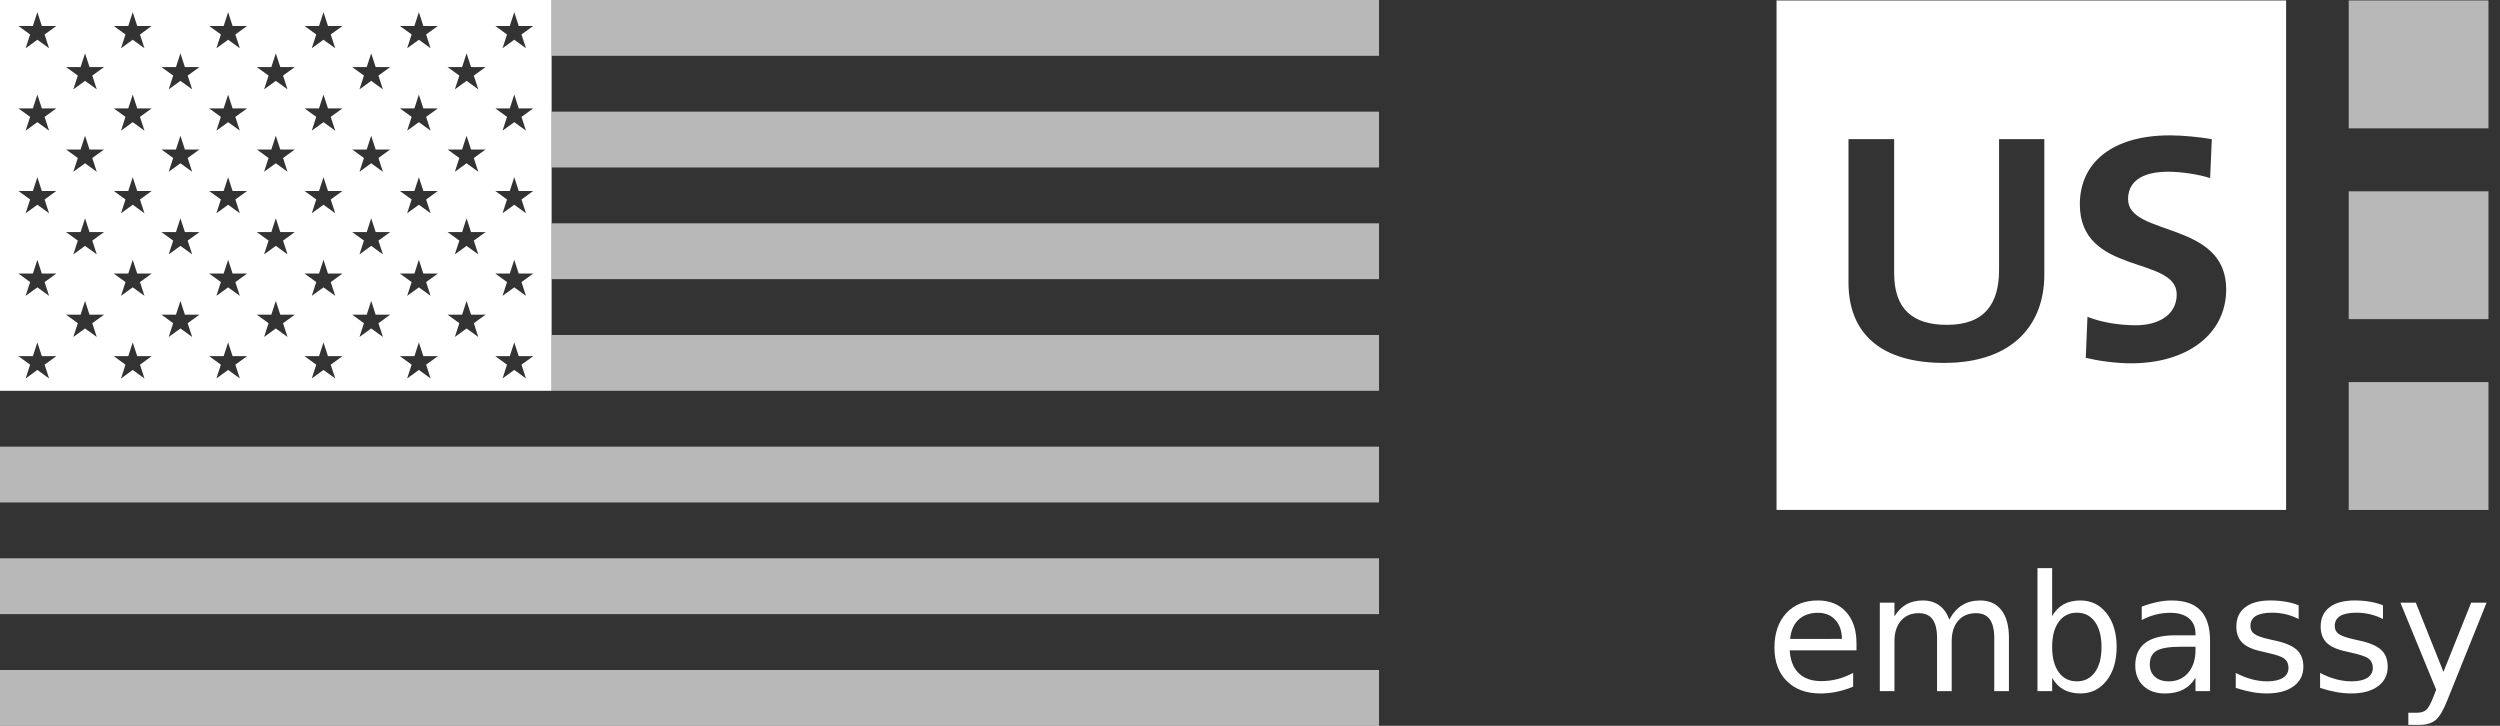
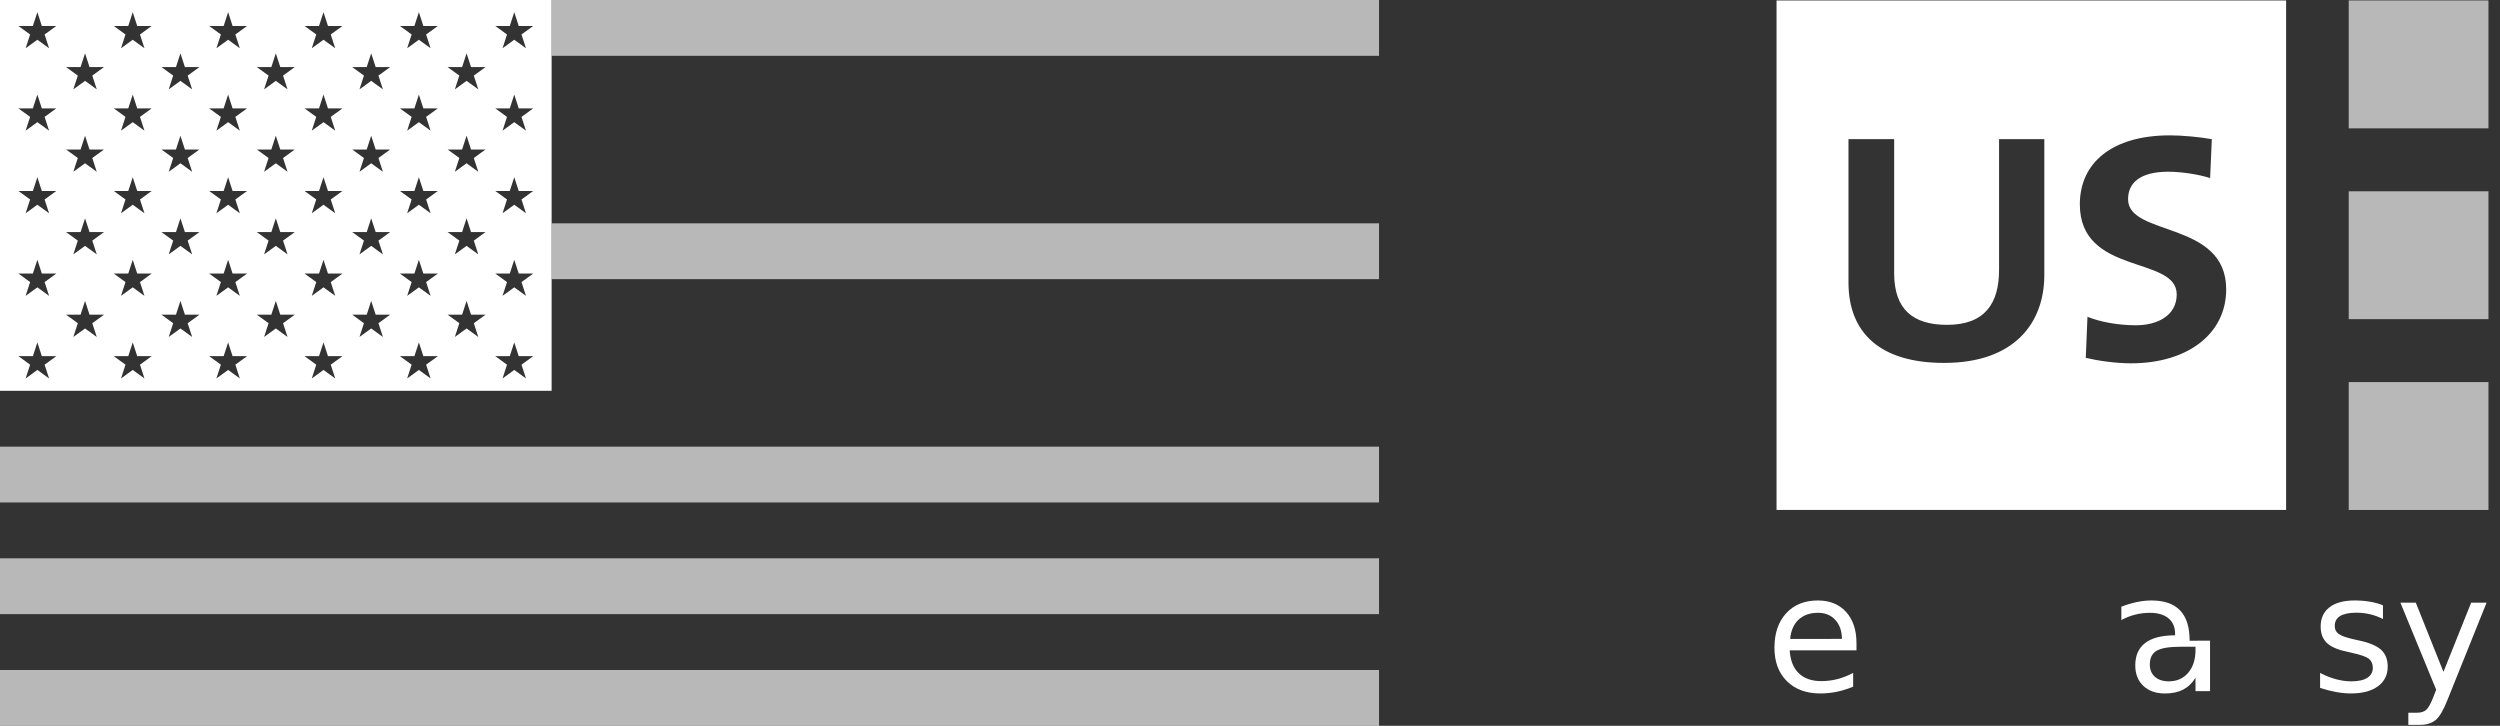
<svg xmlns="http://www.w3.org/2000/svg" width="155" height="45" viewBox="0 0 155 45" version="1.1" xml:space="preserve" style="fill-rule:evenodd;clip-rule:evenodd;stroke-linejoin:round;stroke-miterlimit:2;">
  <rect x="0" y="0" width="155" height="45" fill="#333333" stroke="none" />
  <path d="M114.201,39.611c-0.007,-0.492 -0.144,-0.885 -0.414,-1.177c-0.269,-0.294 -0.626,-0.44 -1.069,-0.44c-0.503,0 -0.905,0.142 -1.207,0.425c-0.302,0.283 -0.476,0.682 -0.521,1.197l3.211,-0.005Zm0.901,0.265l0,0.443l-4.141,0c0.038,0.622 0.226,1.095 0.561,1.421c0.334,0.326 0.8,0.489 1.398,0.489c0.346,0 0.682,-0.042 1.007,-0.127c0.325,-0.085 0.648,-0.212 0.968,-0.381l-0,0.851c-0.324,0.138 -0.656,0.242 -0.995,0.314c-0.341,0.072 -0.685,0.108 -1.035,0.108c-0.876,0 -1.57,-0.255 -2.082,-0.765c-0.511,-0.51 -0.767,-1.199 -0.767,-2.068c0,-0.899 0.243,-1.613 0.728,-2.14c0.485,-0.529 1.139,-0.792 1.962,-0.792c0.739,-0 1.322,0.237 1.752,0.711c0.429,0.475 0.644,1.12 0.644,1.936" style="fill:#fff;fill-rule:nonzero;" />
-   <path d="M120.852,38.417c0.226,-0.406 0.495,-0.705 0.808,-0.899c0.313,-0.192 0.682,-0.289 1.106,-0.289c0.571,-0 1.012,0.2 1.322,0.601c0.31,0.4 0.465,0.97 0.465,1.709l-0,3.312l-0.909,0l0,-3.283c0,-0.525 -0.093,-0.916 -0.279,-1.171c-0.185,-0.254 -0.469,-0.381 -0.85,-0.381c-0.466,-0 -0.834,0.155 -1.104,0.465c-0.271,0.31 -0.406,0.733 -0.406,1.268l-0,3.102l-0.908,0l-0,-3.283c-0,-0.529 -0.094,-0.92 -0.279,-1.173c-0.186,-0.253 -0.473,-0.379 -0.861,-0.379c-0.459,-0 -0.824,0.156 -1.095,0.467c-0.27,0.312 -0.406,0.734 -0.406,1.266l0,3.102l-0.908,0l0,-5.486l0.908,-0l0,0.851c0.206,-0.337 0.452,-0.586 0.74,-0.747c0.286,-0.16 0.627,-0.24 1.022,-0.24c0.398,-0 0.736,0.102 1.015,0.304c0.279,0.203 0.486,0.497 0.619,0.884" style="fill:#fff;fill-rule:nonzero;" />
-   <path d="M130.294,40.115c0,-0.664 -0.136,-1.184 -0.408,-1.562c-0.272,-0.377 -0.646,-0.566 -1.123,-0.566c-0.476,-0 -0.85,0.189 -1.122,0.566c-0.272,0.378 -0.408,0.898 -0.408,1.562c-0,0.664 0.136,1.184 0.408,1.562c0.272,0.377 0.646,0.566 1.122,0.566c0.477,0 0.851,-0.189 1.123,-0.566c0.272,-0.378 0.408,-0.898 0.408,-1.562m-3.061,-1.92c0.189,-0.328 0.428,-0.57 0.717,-0.729c0.289,-0.158 0.633,-0.237 1.035,-0.237c0.666,-0 1.207,0.265 1.622,0.794c0.416,0.53 0.624,1.226 0.624,2.089c0,0.862 -0.208,1.558 -0.624,2.088c-0.415,0.53 -0.956,0.794 -1.622,0.794c-0.402,0 -0.746,-0.079 -1.035,-0.238c-0.289,-0.158 -0.528,-0.4 -0.717,-0.727l-0,0.822l-0.909,0l0,-7.625l0.909,0l-0,2.969Z" style="fill:#fff;fill-rule:nonzero;" />
-   <path d="M135.224,40.097c-0.728,0 -1.233,0.083 -1.514,0.25c-0.281,0.166 -0.422,0.451 -0.422,0.853c0,0.32 0.106,0.574 0.317,0.762c0.21,0.187 0.497,0.281 0.859,0.281c0.501,0 0.901,-0.177 1.204,-0.531c0.302,-0.355 0.453,-0.826 0.453,-1.414l0,-0.201l-0.897,0Zm1.798,-0.374l0,3.128l-0.901,0l0,-0.829c-0.206,0.332 -0.462,0.577 -0.769,0.735c-0.308,0.158 -0.683,0.238 -1.128,0.238c-0.561,-0 -1.008,-0.159 -1.339,-0.474c-0.332,-0.314 -0.498,-0.737 -0.498,-1.266c0,-0.617 0.206,-1.082 0.62,-1.395c0.413,-0.314 1.03,-0.471 1.849,-0.471l1.265,0l0,-0.089c0,-0.415 -0.137,-0.737 -0.409,-0.965c-0.273,-0.227 -0.656,-0.341 -1.15,-0.341c-0.314,0 -0.619,0.038 -0.916,0.113c-0.298,0.075 -0.584,0.188 -0.858,0.338l-0,-0.83c0.329,-0.129 0.65,-0.225 0.961,-0.289c0.31,-0.065 0.612,-0.097 0.906,-0.097c0.794,-0 1.387,0.206 1.779,0.619c0.393,0.411 0.588,1.037 0.588,1.875" style="fill:#fff;fill-rule:nonzero;" />
-   <path d="M142.516,37.529l-0,0.851c-0.255,-0.131 -0.52,-0.229 -0.795,-0.295c-0.274,-0.065 -0.559,-0.098 -0.852,-0.098c-0.448,0 -0.784,0.069 -1.007,0.205c-0.224,0.138 -0.336,0.344 -0.336,0.619c-0,0.209 0.08,0.373 0.24,0.492c0.161,0.119 0.483,0.233 0.967,0.341l0.309,0.069c0.64,0.137 1.094,0.33 1.363,0.58c0.269,0.25 0.404,0.598 0.404,1.046c0,0.509 -0.202,0.912 -0.605,1.21c-0.403,0.296 -0.958,0.445 -1.662,0.445c-0.294,0 -0.601,-0.028 -0.918,-0.085c-0.319,-0.058 -0.654,-0.144 -1.007,-0.258l-0,-0.93c0.333,0.174 0.662,0.305 0.986,0.391c0.322,0.087 0.643,0.131 0.96,0.131c0.424,0 0.751,-0.073 0.98,-0.218c0.229,-0.145 0.343,-0.351 0.343,-0.616c0,-0.246 -0.082,-0.433 -0.248,-0.564c-0.165,-0.131 -0.527,-0.257 -1.086,-0.378l-0.315,-0.074c-0.559,-0.117 -0.963,-0.298 -1.211,-0.541c-0.249,-0.245 -0.373,-0.579 -0.373,-1.004c-0,-0.517 0.183,-0.916 0.549,-1.197c0.366,-0.282 0.885,-0.422 1.559,-0.422c0.333,-0 0.646,0.025 0.941,0.075c0.294,0.05 0.565,0.125 0.814,0.225" style="fill:#fff;fill-rule:nonzero;" />
+   <path d="M135.224,40.097c-0.728,0 -1.233,0.083 -1.514,0.25c-0.281,0.166 -0.422,0.451 -0.422,0.853c0,0.32 0.106,0.574 0.317,0.762c0.21,0.187 0.497,0.281 0.859,0.281c0.501,0 0.901,-0.177 1.204,-0.531c0.302,-0.355 0.453,-0.826 0.453,-1.414l0,-0.201l-0.897,0Zm1.798,-0.374l0,3.128l-0.901,0l0,-0.829c-0.206,0.332 -0.462,0.577 -0.769,0.735c-0.308,0.158 -0.683,0.238 -1.128,0.238c-0.561,-0 -1.008,-0.159 -1.339,-0.474c-0.332,-0.314 -0.498,-0.737 -0.498,-1.266c0,-0.617 0.206,-1.082 0.62,-1.395c0.413,-0.314 1.03,-0.471 1.849,-0.471l0,-0.089c0,-0.415 -0.137,-0.737 -0.409,-0.965c-0.273,-0.227 -0.656,-0.341 -1.15,-0.341c-0.314,0 -0.619,0.038 -0.916,0.113c-0.298,0.075 -0.584,0.188 -0.858,0.338l-0,-0.83c0.329,-0.129 0.65,-0.225 0.961,-0.289c0.31,-0.065 0.612,-0.097 0.906,-0.097c0.794,-0 1.387,0.206 1.779,0.619c0.393,0.411 0.588,1.037 0.588,1.875" style="fill:#fff;fill-rule:nonzero;" />
  <path d="M147.744,37.529l0,0.851c-0.255,-0.131 -0.519,-0.229 -0.794,-0.295c-0.275,-0.065 -0.559,-0.098 -0.853,-0.098c-0.448,0 -0.783,0.069 -1.007,0.205c-0.224,0.138 -0.336,0.344 -0.336,0.619c0,0.209 0.08,0.373 0.24,0.492c0.161,0.119 0.483,0.233 0.967,0.341l0.31,0.069c0.639,0.137 1.093,0.33 1.363,0.58c0.269,0.25 0.404,0.598 0.404,1.046c-0,0.509 -0.202,0.912 -0.605,1.21c-0.404,0.296 -0.958,0.445 -1.663,0.445c-0.294,0 -0.6,-0.028 -0.918,-0.085c-0.318,-0.058 -0.654,-0.144 -1.007,-0.258l0,-0.93c0.334,0.174 0.663,0.305 0.986,0.391c0.323,0.087 0.643,0.131 0.96,0.131c0.425,0 0.752,-0.073 0.98,-0.218c0.229,-0.145 0.344,-0.351 0.344,-0.616c-0,-0.246 -0.083,-0.433 -0.248,-0.564c-0.165,-0.131 -0.528,-0.257 -1.087,-0.378l-0.314,-0.074c-0.559,-0.117 -0.963,-0.298 -1.212,-0.541c-0.248,-0.245 -0.373,-0.579 -0.373,-1.004c0,-0.517 0.184,-0.916 0.549,-1.197c0.367,-0.282 0.886,-0.422 1.559,-0.422c0.334,-0 0.647,0.025 0.941,0.075c0.295,0.05 0.566,0.125 0.814,0.225" style="fill:#fff;fill-rule:nonzero;" />
  <path d="M151.755,43.365c-0.255,0.653 -0.504,1.078 -0.745,1.276c-0.243,0.199 -0.566,0.299 -0.971,0.299l-0.722,0l0,-0.751l0.53,-0c0.248,-0 0.441,-0.059 0.579,-0.177c0.137,-0.118 0.289,-0.397 0.456,-0.836l0.162,-0.412l-2.22,-5.399l0.955,-0l1.715,4.291l1.717,-4.291l0.957,-0l-2.413,6Z" style="fill:#fff;fill-rule:nonzero;" />
  <rect x="145.62" y="23.689" width="8.665" height="7.929" style="fill:#fff;fill-opacity:0.65;" />
  <rect x="145.62" y="11.86" width="8.665" height="7.927" style="fill:#fff;fill-opacity:0.65;" />
  <rect x="145.62" y="0.027" width="8.665" height="7.931" style="fill:#fff;fill-opacity:0.65;" />
  <path d="M110.146,0.027l31.593,0l0,31.591l-31.593,0l-0,-31.591Zm21.978,22.499c3.488,0 5.9,-1.809 5.9,-4.589c0,-4.274 -6.084,-3.252 -6.084,-5.586c0,-1.022 0.761,-1.704 2.492,-1.704c0.786,-0 1.862,0.157 2.596,0.393l0.105,-2.413c-0.761,-0.131 -1.81,-0.235 -2.596,-0.235c-3.593,-0 -5.587,1.704 -5.587,4.274c0,4.432 6.006,3.173 6.006,5.586c-0,1.337 -1.232,1.914 -2.517,1.914c-1.154,0 -2.23,-0.209 -3.016,-0.524l-0.105,2.544c0.76,0.183 1.862,0.34 2.806,0.34Zm-11.591,-0.025c4.379,-0 6.215,-2.492 6.215,-5.455l0,-8.418l-2.806,-0l-0,8.103c-0,2.098 -0.892,3.409 -3.226,3.409c-2.124,0 -3.278,-0.97 -3.278,-3.199l0,-8.313l-2.832,-0l-0,8.89c-0,3.12 1.967,4.983 5.927,4.983Z" style="fill:#fff;" />
  <rect x="0" y="27.692" width="85.5" height="3.461" style="fill:#fff;fill-opacity:0.65;" />
  <rect x="0" y="34.615" width="85.5" height="3.461" style="fill:#fff;fill-opacity:0.65;" />
  <rect x="0" y="41.538" width="85.5" height="3.462" style="fill:#fff;fill-opacity:0.65;" />
  <rect x="34.2" y="0" width="51.3" height="3.461" style="fill:#fff;fill-opacity:0.65;" />
-   <rect x="34.2" y="6.923" width="51.3" height="3.461" style="fill:#fff;fill-opacity:0.65;" />
  <rect x="34.2" y="13.846" width="51.3" height="3.461" style="fill:#fff;fill-opacity:0.65;" />
-   <rect x="34.2" y="20.769" width="51.3" height="3.461" style="fill:#fff;fill-opacity:0.65;" />
  <path d="M0,0l34.2,0l0,24.231l-34.2,-0l0,-24.231Zm16.373,10.651l0.727,-0.528l0.726,0.528l-0.277,-0.854l0.726,-0.528l-0.898,-0l-0.277,-0.854l-0.278,0.854l-0.898,-0l0.727,0.528l-0.278,0.854Zm2.957,-2.55l0.726,-0.527l0.727,0.527l-0.278,-0.854l0.727,-0.527l-0.898,-0l-0.278,-0.854l-0.277,0.854l-0.898,-0l0.726,0.527l-0.277,0.854Zm2.957,2.55l0.726,-0.528l0.727,0.528l-0.278,-0.854l0.727,-0.528l-0.898,-0l-0.278,-0.854l-0.277,0.854l-0.898,-0l0.726,0.528l-0.277,0.854Zm2.956,-2.55l0.727,-0.527l0.726,0.527l-0.277,-0.854l0.726,-0.527l-0.898,-0l-0.277,-0.854l-0.278,0.854l-0.898,-0l0.727,0.527l-0.278,0.854Zm2.957,2.55l0.727,-0.528l0.726,0.528l-0.277,-0.854l0.726,-0.528l-0.898,-0l-0.277,-0.854l-0.278,0.854l-0.898,-0l0.727,0.528l-0.278,0.854Zm-20.697,-7.659l0.726,-0.528l0.727,0.528l-0.278,-0.854l0.726,-0.528l-0.897,-0l-0.278,-0.854l-0.277,0.854l-0.898,-0l0.726,0.528l-0.277,0.854Zm2.957,2.549l0.726,-0.528l0.727,0.528l-0.278,-0.854l0.727,-0.528l-0.898,0l-0.278,-0.853l-0.277,0.853l-0.898,0l0.726,0.528l-0.277,0.854Zm-5.914,0l0.727,-0.528l0.726,0.528l-0.277,-0.854l0.726,-0.528l-0.898,0l-0.277,-0.853l-0.278,0.853l-0.898,0l0.727,0.528l-0.278,0.854Zm-2.957,-2.549l0.727,-0.528l0.726,0.528l-0.277,-0.854l0.726,-0.528l-0.898,-0l-0.277,-0.854l-0.278,0.854l-0.898,-0l0.727,0.528l-0.278,0.854Zm11.828,5.109l0.726,-0.527l0.726,0.527l-0.277,-0.854l0.726,-0.527l-0.898,-0l-0.277,-0.854l-0.277,0.854l-0.898,-0l0.726,0.527l-0.277,0.854Zm-2.957,2.55l0.726,-0.528l0.727,0.528l-0.278,-0.854l0.727,-0.528l-0.898,-0l-0.278,-0.854l-0.277,0.854l-0.898,-0l0.726,0.528l-0.277,0.854Zm20.697,-7.659l0.726,-0.528l0.727,0.528l-0.278,-0.854l0.727,-0.528l-0.898,-0l-0.278,-0.854l-0.277,0.854l-0.898,-0l0.726,0.528l-0.277,0.854Zm-26.611,7.659l0.727,-0.528l0.726,0.528l-0.277,-0.854l0.726,-0.528l-0.898,-0l-0.277,-0.854l-0.278,0.854l-0.898,-0l0.727,0.528l-0.278,0.854Zm2.957,-2.55l0.726,-0.527l0.727,0.527l-0.278,-0.854l0.726,-0.527l-0.897,-0l-0.278,-0.854l-0.277,0.854l-0.898,-0l0.726,0.527l-0.277,0.854Zm-5.914,0l0.727,-0.527l0.726,0.527l-0.277,-0.854l0.726,-0.527l-0.898,-0l-0.277,-0.854l-0.278,0.854l-0.898,-0l0.727,0.527l-0.278,0.854Zm0,5.121l0.727,-0.528l0.726,0.528l-0.277,-0.853l0.726,-0.529l-0.898,0l-0.277,-0.853l-0.278,0.853l-0.898,0l0.727,0.528l-0.278,0.854Zm8.871,2.55l0.726,-0.528l0.727,0.528l-0.278,-0.855l0.727,-0.527l-0.898,-0l-0.278,-0.854l-0.277,0.854l-0.898,-0l0.726,0.527l-0.277,0.855Zm2.957,-2.55l0.726,-0.528l0.726,0.528l-0.277,-0.853l0.726,-0.529l-0.898,0l-0.277,-0.853l-0.277,0.853l-0.898,0l0.726,0.528l-0.277,0.854Zm5.913,0l0.726,-0.528l0.727,0.528l-0.278,-0.853l0.727,-0.529l-0.898,0l-0.278,-0.853l-0.277,0.853l-0.898,0l0.726,0.528l-0.277,0.854Zm-2.957,2.55l0.727,-0.528l0.726,0.528l-0.277,-0.855l0.726,-0.527l-0.898,-0l-0.277,-0.854l-0.278,0.854l-0.898,-0l0.727,0.527l-0.278,0.855Zm14.784,-7.671l0.726,-0.527l0.727,0.527l-0.278,-0.854l0.727,-0.527l-0.898,-0l-0.278,-0.854l-0.277,0.854l-0.898,-0l0.726,0.527l-0.277,0.854Zm-26.611,7.671l0.727,-0.528l0.726,0.528l-0.277,-0.855l0.726,-0.527l-0.898,-0l-0.277,-0.854l-0.278,0.854l-0.898,-0l0.727,0.527l-0.278,0.855Zm2.957,-2.55l0.726,-0.528l0.727,0.528l-0.278,-0.853l0.726,-0.529l-0.897,0l-0.278,-0.853l-0.277,0.853l-0.898,0l0.726,0.528l-0.277,0.854Zm11.827,5.121l0.726,-0.528l0.727,0.528l-0.278,-0.854l0.727,-0.528l-0.898,0l-0.278,-0.853l-0.277,0.853l-0.898,0l0.726,0.528l-0.277,0.854Zm2.957,2.549l0.726,-0.527l0.727,0.527l-0.278,-0.853l0.727,-0.528l-0.898,-0l-0.278,-0.854l-0.277,0.854l-0.898,-0l0.726,0.528l-0.277,0.853Zm2.956,-2.549l0.727,-0.528l0.726,0.528l-0.277,-0.854l0.726,-0.528l-0.898,0l-0.277,-0.853l-0.278,0.853l-0.898,0l0.727,0.528l-0.278,0.854Zm-11.826,0l0.726,-0.528l0.726,0.528l-0.277,-0.854l0.726,-0.528l-0.898,0l-0.277,-0.853l-0.277,0.853l-0.898,0l0.726,0.528l-0.277,0.854Zm2.956,2.549l0.727,-0.527l0.726,0.527l-0.277,-0.853l0.726,-0.528l-0.898,-0l-0.277,-0.854l-0.278,0.854l-0.898,-0l0.727,0.528l-0.278,0.853Zm-11.827,0l0.727,-0.527l0.726,0.527l-0.277,-0.853l0.726,-0.528l-0.898,-0l-0.277,-0.854l-0.278,0.854l-0.898,-0l0.727,0.528l-0.278,0.853Zm2.957,-2.549l0.726,-0.528l0.727,0.528l-0.278,-0.854l0.726,-0.528l-0.897,0l-0.278,-0.853l-0.277,0.853l-0.898,0l0.726,0.528l-0.277,0.854Zm-5.914,0l0.727,-0.528l0.726,0.528l-0.277,-0.854l0.726,-0.528l-0.898,0l-0.277,-0.853l-0.278,0.853l-0.898,0l0.727,0.528l-0.278,0.854Zm8.871,2.549l0.726,-0.527l0.727,0.527l-0.278,-0.853l0.727,-0.528l-0.898,-0l-0.278,-0.854l-0.277,0.854l-0.898,-0l0.726,0.528l-0.277,0.853Zm17.74,-5.12l0.727,-0.528l0.726,0.528l-0.277,-0.855l0.726,-0.527l-0.898,-0l-0.277,-0.854l-0.278,0.854l-0.898,-0l0.727,0.527l-0.278,0.855Zm2.957,-2.55l0.726,-0.528l0.727,0.528l-0.278,-0.853l0.727,-0.529l-0.898,0l-0.278,-0.853l-0.277,0.853l-0.898,0l0.726,0.528l-0.277,0.854Zm-8.87,2.55l0.726,-0.528l0.727,0.528l-0.278,-0.855l0.727,-0.527l-0.898,-0l-0.278,-0.854l-0.277,0.854l-0.898,-0l0.726,0.527l-0.277,0.855Zm2.956,-2.55l0.727,-0.528l0.726,0.528l-0.277,-0.853l0.726,-0.529l-0.898,0l-0.277,-0.853l-0.278,0.853l-0.898,0l0.727,0.528l-0.278,0.854Zm-11.826,-10.23l0.726,-0.528l0.726,0.528l-0.277,-0.854l0.726,-0.528l-0.898,-0l-0.277,-0.854l-0.277,0.854l-0.898,-0l0.726,0.528l-0.277,0.854Zm5.913,-0l0.726,-0.528l0.727,0.528l-0.278,-0.854l0.727,-0.528l-0.898,-0l-0.278,-0.854l-0.277,0.854l-0.898,-0l0.726,0.528l-0.277,0.854Zm2.957,2.549l0.726,-0.528l0.727,0.528l-0.278,-0.854l0.727,-0.528l-0.898,0l-0.278,-0.853l-0.277,0.853l-0.898,0l0.726,0.528l-0.277,0.854Zm2.956,-2.549l0.727,-0.528l0.726,0.528l-0.277,-0.854l0.726,-0.528l-0.898,-0l-0.277,-0.854l-0.278,0.854l-0.898,-0l0.727,0.528l-0.278,0.854Zm2.957,2.549l0.727,-0.528l0.726,0.528l-0.277,-0.854l0.726,-0.528l-0.898,0l-0.277,-0.853l-0.278,0.853l-0.898,0l0.727,0.528l-0.278,0.854Zm-11.827,0l0.727,-0.528l0.726,0.528l-0.277,-0.854l0.726,-0.528l-0.898,0l-0.277,-0.853l-0.278,0.853l-0.898,0l0.727,0.528l-0.278,0.854Zm8.87,17.923l0.727,-0.528l0.726,0.528l-0.277,-0.854l0.726,-0.528l-0.898,0l-0.277,-0.853l-0.278,0.853l-0.898,0l0.727,0.528l-0.278,0.854Zm5.914,-5.121l0.726,-0.528l0.727,0.528l-0.278,-0.854l0.727,-0.528l-0.898,0l-0.278,-0.853l-0.277,0.853l-0.898,0l0.726,0.528l-0.277,0.854Zm-2.957,2.549l0.727,-0.527l0.726,0.527l-0.277,-0.853l0.726,-0.528l-0.898,-0l-0.277,-0.854l-0.278,0.854l-0.898,-0l0.727,0.528l-0.278,0.853Zm-26.611,2.572l0.727,-0.528l0.726,0.528l-0.277,-0.854l0.726,-0.528l-0.898,0l-0.277,-0.853l-0.278,0.853l-0.898,0l0.727,0.528l-0.278,0.854Zm11.828,0l0.726,-0.528l0.726,0.528l-0.277,-0.854l0.726,-0.528l-0.898,0l-0.277,-0.853l-0.277,0.853l-0.898,0l0.726,0.528l-0.277,0.854Zm-5.914,0l0.726,-0.528l0.727,0.528l-0.278,-0.854l0.726,-0.528l-0.897,0l-0.278,-0.853l-0.277,0.853l-0.898,0l0.726,0.528l-0.277,0.854Zm11.827,0l0.726,-0.528l0.727,0.528l-0.278,-0.854l0.727,-0.528l-0.898,0l-0.278,-0.853l-0.277,0.853l-0.898,0l0.726,0.528l-0.277,0.854Zm11.827,0l0.726,-0.528l0.727,0.528l-0.278,-0.854l0.727,-0.528l-0.898,0l-0.278,-0.853l-0.277,0.853l-0.898,0l0.726,0.528l-0.277,0.854Z" style="fill:#fff;" />
</svg>